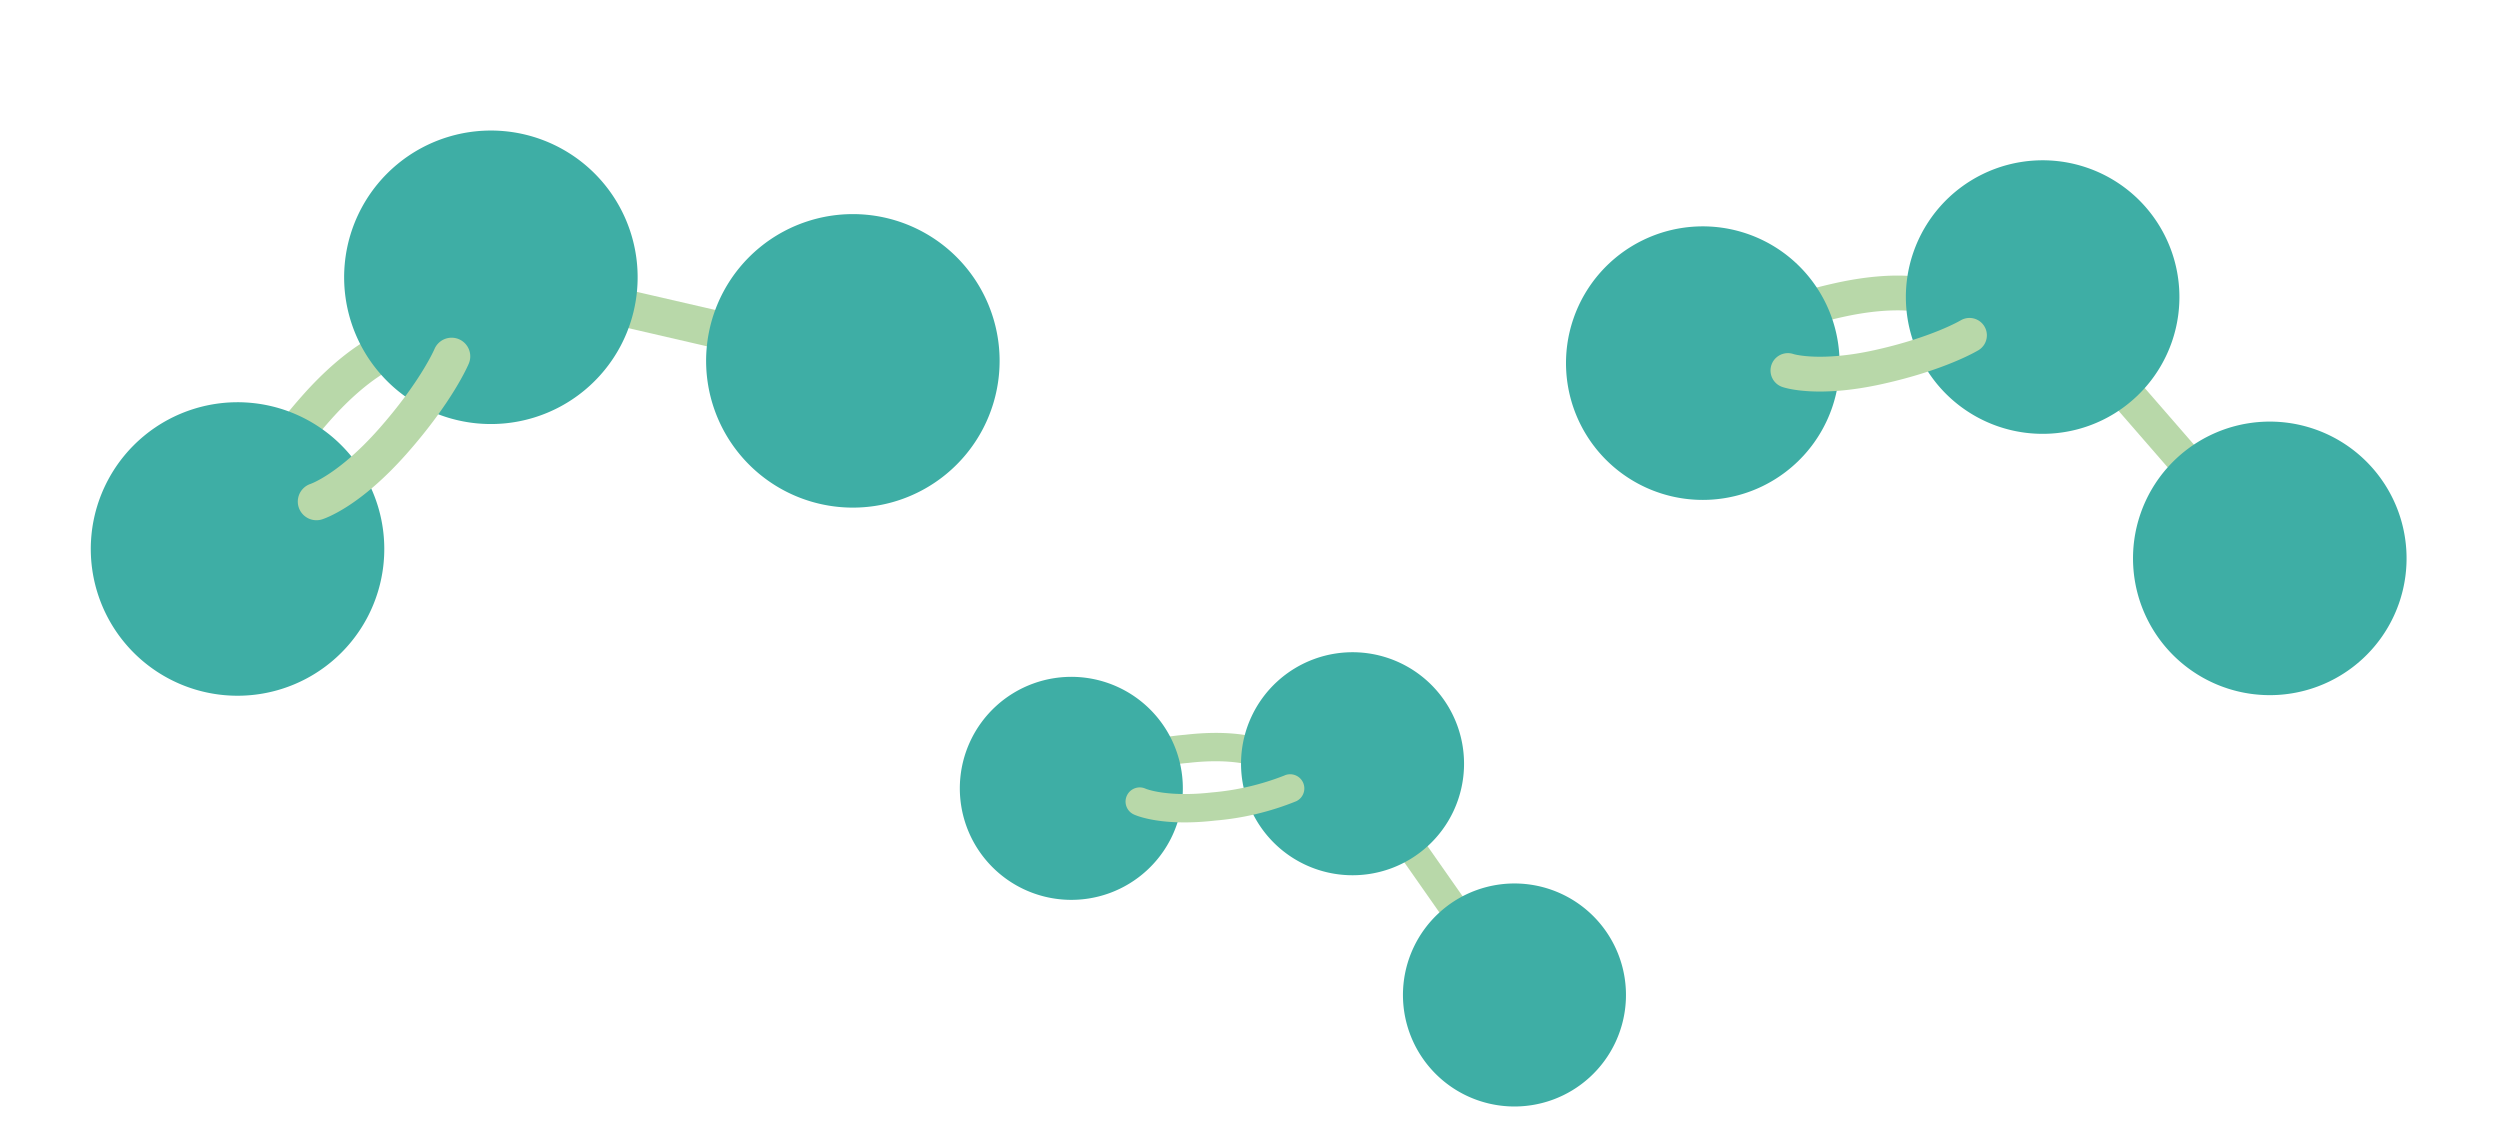
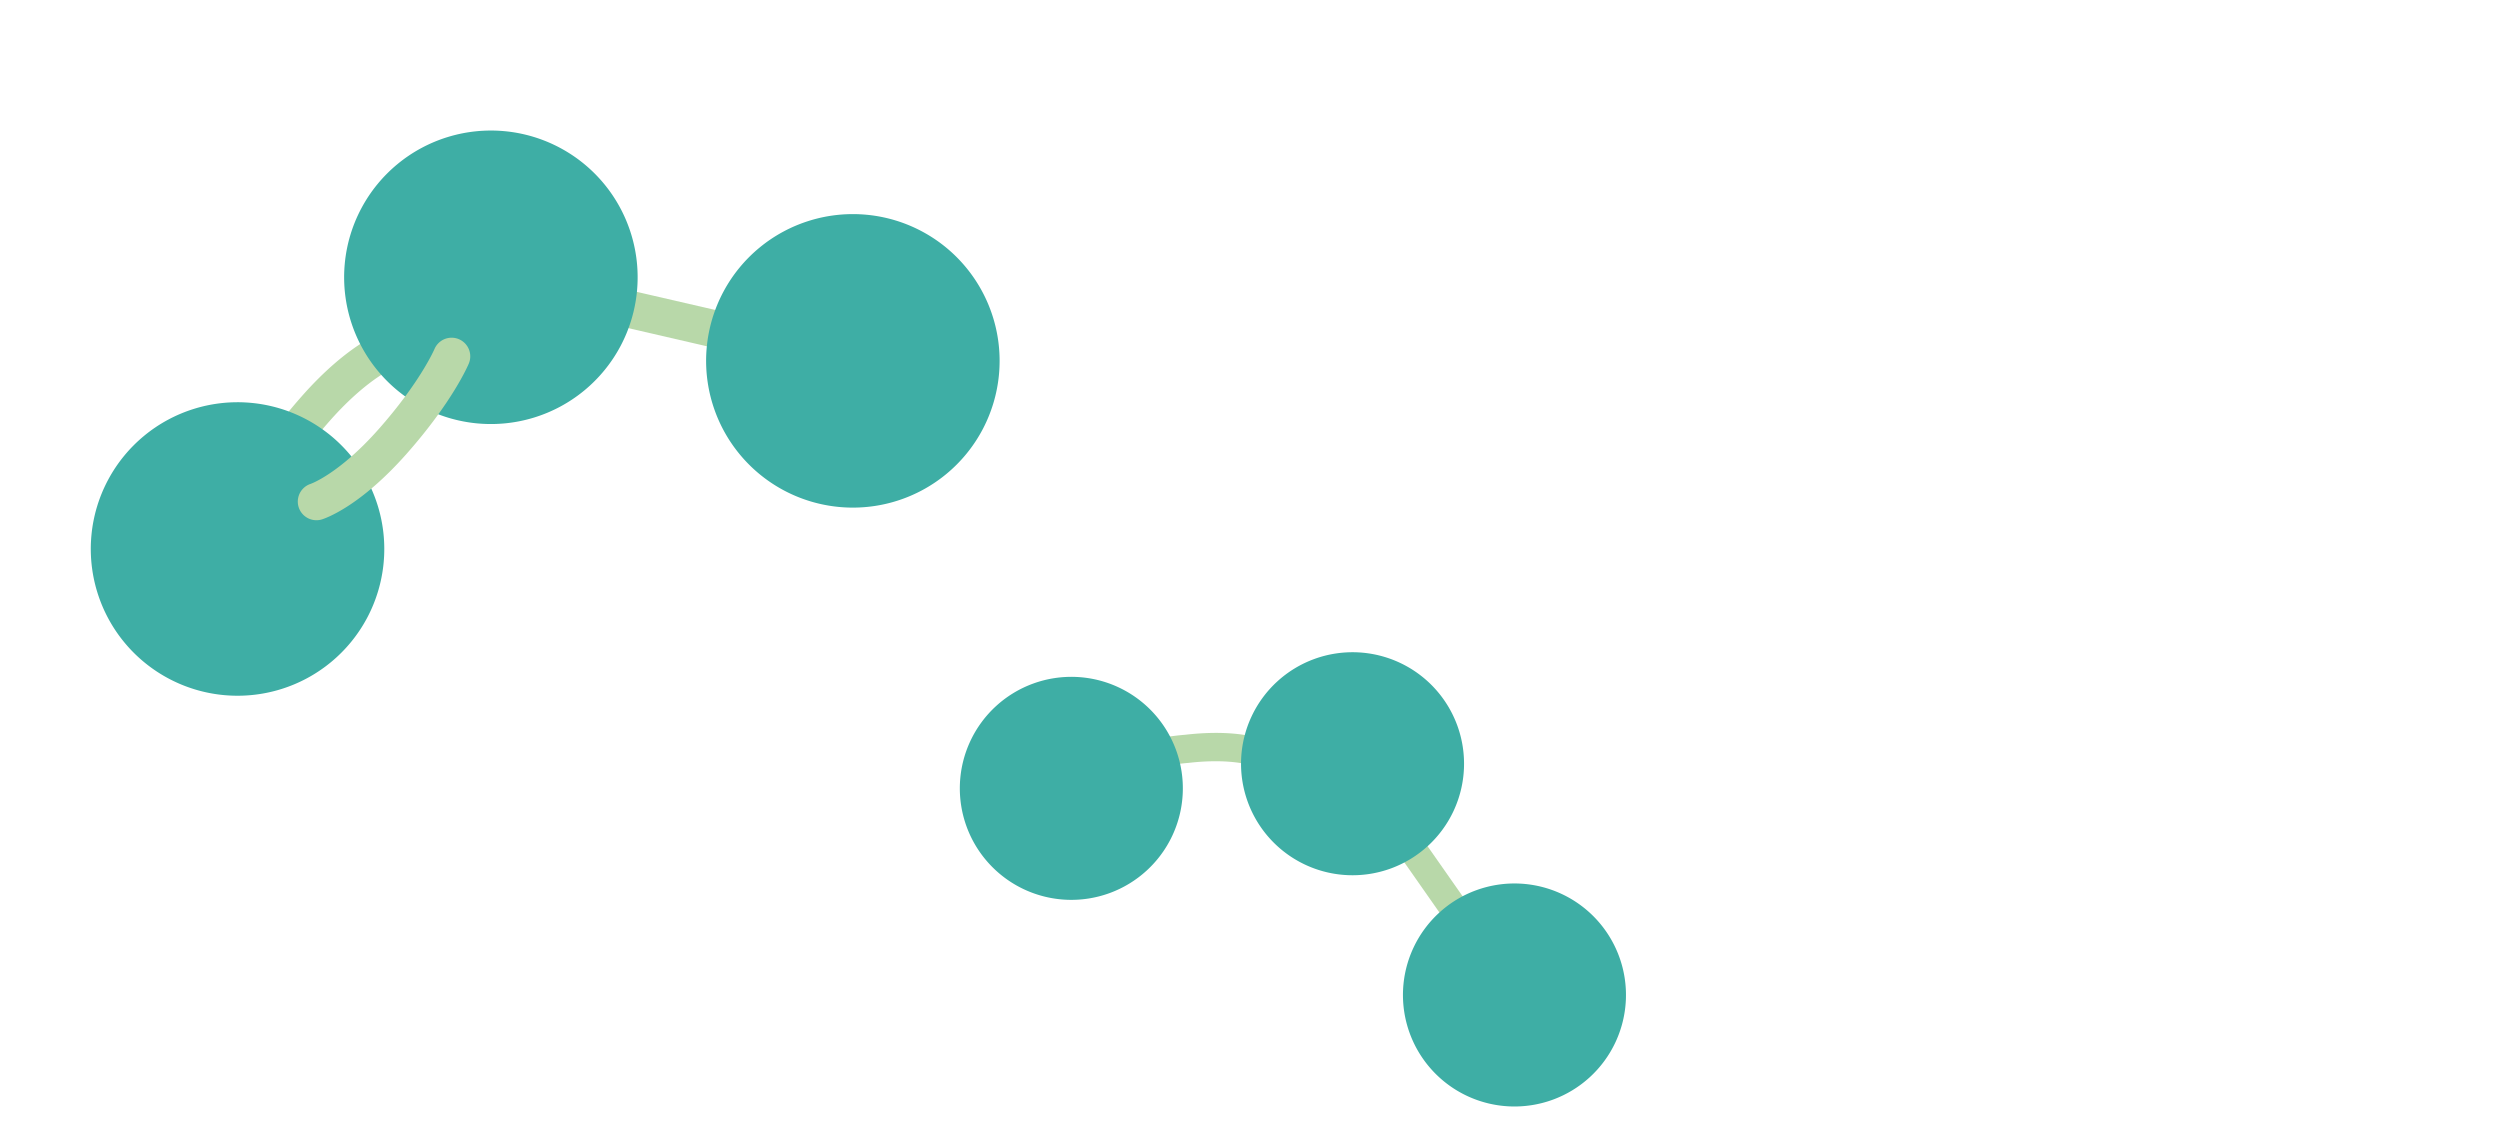
<svg xmlns="http://www.w3.org/2000/svg" width="318.232" height="145.517" viewBox="0 0 318.232 145.517">
  <defs>
    <clipPath id="clip-path">
      <rect id="長方形_23258" data-name="長方形 23258" width="119.264" height="61.002" fill="none" />
    </clipPath>
    <clipPath id="clip-path-2">
      <rect id="長方形_23258-2" data-name="長方形 23258" width="90.626" height="46.354" fill="none" />
    </clipPath>
    <clipPath id="clip-path-3">
-       <rect id="長方形_23258-3" data-name="長方形 23258" width="111.155" height="56.854" fill="none" />
-     </clipPath>
+       </clipPath>
  </defs>
  <g id="ozone01" transform="translate(-33.627 -1386.654)">
    <g id="グループ_10493" data-name="グループ 10493" transform="translate(33.627 1421.523) rotate(-17)">
      <g id="グループ_10492" data-name="グループ 10492" transform="translate(0 0)" clip-path="url(#clip-path)">
        <path id="パス_43875" data-name="パス 43875" d="M13.163,28.463a2.371,2.371,0,0,1-1.831-3.877c.134-.163,3.373-4.04,10.935-8.677,7.661-4.7,12.3-4.835,12.8-4.835a2.373,2.373,0,0,1,0,4.745c-.006,0-3.819.146-10.322,4.134-6.81,4.176-9.73,7.625-9.759,7.657a2.371,2.371,0,0,1-1.825.853" transform="translate(9.94 10.198)" fill="#b8d8a9" />
        <path id="パス_43876" data-name="パス 43876" d="M73.129,36.878a2.341,2.341,0,0,1-1.183-.319L30.992,12.914a2.372,2.372,0,1,1,2.373-4.107L74.316,32.451a2.372,2.372,0,0,1-1.187,4.426" transform="translate(27.453 7.818)" fill="#b8d8a9" />
        <path id="パス_43877" data-name="パス 43877" d="M37.359,30.987A18.68,18.68,0,1,1,18.681,12.308,18.678,18.678,0,0,1,37.359,30.987" transform="translate(0 11.336)" fill="#3eaea5" />
        <path id="パス_43878" data-name="パス 43878" d="M58.676,18.679A18.68,18.68,0,1,1,40,0,18.678,18.678,0,0,1,58.676,18.679" transform="translate(19.635 -0.001)" fill="#3eaea5" />
        <path id="パス_43879" data-name="パス 43879" d="M79.994,30.987A18.68,18.68,0,1,1,61.316,12.308,18.678,18.678,0,0,1,79.994,30.987" transform="translate(39.27 11.336)" fill="#3eaea5" />
        <path id="パス_43880" data-name="パス 43880" d="M16.753,30.128a2.373,2.373,0,0,1,0-4.745c.006,0,3.819-.146,10.322-4.134,6.81-4.176,9.73-7.623,9.759-7.655a2.372,2.372,0,0,1,3.656,3.024c-.134.161-3.371,4.038-10.935,8.676-7.659,4.7-12.3,4.835-12.8,4.835" transform="translate(13.247 11.735)" fill="#b8d8a9" />
      </g>
    </g>
    <g id="グループ_10494" data-name="グループ 10494" transform="translate(170.728 1451.859) rotate(25)">
      <g id="グループ_10492-2" data-name="グループ 10492" transform="translate(0 0)" clip-path="url(#clip-path-2)">
        <path id="パス_43875-2" data-name="パス 43875" d="M12.594,24.287A1.8,1.8,0,0,1,11.2,21.341a35.158,35.158,0,0,1,8.309-6.594c5.822-3.571,9.347-3.674,9.728-3.674a1.8,1.8,0,0,1,0,3.606s-2.9.111-7.843,3.141a32.708,32.708,0,0,0-7.416,5.819,1.8,1.8,0,0,1-1.387.648" transform="translate(4.962 5.091)" fill="#b8d8a9" />
        <path id="パス_43876-2" data-name="パス 43876" d="M62.726,30.061a1.779,1.779,0,0,1-.9-.242L30.707,11.851a1.8,1.8,0,1,1,1.8-3.121L63.628,26.7a1.8,1.8,0,0,1-.9,3.363" transform="translate(13.704 3.902)" fill="#b8d8a9" />
        <path id="パス_43877-2" data-name="パス 43877" d="M28.388,26.5A14.194,14.194,0,1,1,14.195,12.308,14.193,14.193,0,0,1,28.388,26.5" transform="translate(0 5.659)" fill="#3eaea5" />
        <path id="パス_43878-2" data-name="パス 43878" d="M49.705,14.193A14.194,14.194,0,1,1,35.512,0,14.193,14.193,0,0,1,49.705,14.193" transform="translate(9.801 0)" fill="#3eaea5" />
        <path id="パス_43879-2" data-name="パス 43879" d="M71.023,26.5A14.194,14.194,0,1,1,56.83,12.308,14.193,14.193,0,0,1,71.023,26.5" transform="translate(19.603 5.659)" fill="#3eaea5" />
-         <path id="パス_43880-2" data-name="パス 43880" d="M16.183,25.953a1.8,1.8,0,0,1,0-3.606s2.9-.111,7.843-3.141a32.734,32.734,0,0,0,7.416-5.817,1.8,1.8,0,0,1,2.778,2.3,35.183,35.183,0,0,1-8.309,6.592c-5.82,3.571-9.346,3.674-9.728,3.674" transform="translate(6.613 5.858)" fill="#b8d8a9" />
      </g>
    </g>
    <g id="グループ_10496" data-name="グループ 10496" transform="translate(246.76 1389.914) rotate(19)">
      <g id="グループ_10492-3" data-name="グループ 10492" transform="translate(0 0)" clip-path="url(#clip-path-3)">
        <path id="パス_43875-3" data-name="パス 43875" d="M13,27.28A2.21,2.21,0,0,1,11.3,23.667c.125-.152,3.144-3.765,10.191-8.087,7.14-4.379,11.464-4.507,11.932-4.507a2.211,2.211,0,0,1,0,4.422c-.005,0-3.559.136-9.62,3.853-6.347,3.892-9.069,7.106-9.1,7.137a2.21,2.21,0,0,1-1.7.795" transform="translate(8.53 8.752)" fill="#b8d8a9" />
        <path id="パス_43876-3" data-name="パス 43876" d="M70.183,34.947a2.182,2.182,0,0,1-1.1-.3L30.911,12.613a2.21,2.21,0,1,1,2.211-3.828L71.29,30.822a2.211,2.211,0,0,1-1.106,4.125" transform="translate(23.56 6.709)" fill="#b8d8a9" />
        <path id="パス_43877-3" data-name="パス 43877" d="M34.819,29.717A17.41,17.41,0,1,1,17.41,12.308,17.408,17.408,0,0,1,34.819,29.717" transform="translate(0 9.728)" fill="#3eaea5" />
        <path id="パス_43878-3" data-name="パス 43878" d="M56.136,17.409A17.41,17.41,0,1,1,38.727,0,17.408,17.408,0,0,1,56.136,17.409" transform="translate(16.85 -0.001)" fill="#3eaea5" />
        <path id="パス_43879-3" data-name="パス 43879" d="M77.454,29.717A17.41,17.41,0,1,1,60.045,12.308,17.408,17.408,0,0,1,77.454,29.717" transform="translate(33.701 9.728)" fill="#3eaea5" />
-         <path id="パス_43880-3" data-name="パス 43880" d="M16.591,28.946a2.211,2.211,0,0,1,0-4.422c.005,0,3.559-.136,9.62-3.853,6.347-3.892,9.069-7.1,9.1-7.135a2.211,2.211,0,0,1,3.407,2.818c-.125.15-3.142,3.764-10.191,8.086-7.139,4.379-11.463,4.507-11.932,4.507" transform="translate(11.368 10.071)" fill="#b8d8a9" />
+         <path id="パス_43880-3" data-name="パス 43880" d="M16.591,28.946c.005,0,3.559-.136,9.62-3.853,6.347-3.892,9.069-7.1,9.1-7.135a2.211,2.211,0,0,1,3.407,2.818c-.125.15-3.142,3.764-10.191,8.086-7.139,4.379-11.463,4.507-11.932,4.507" transform="translate(11.368 10.071)" fill="#b8d8a9" />
      </g>
    </g>
  </g>
</svg>